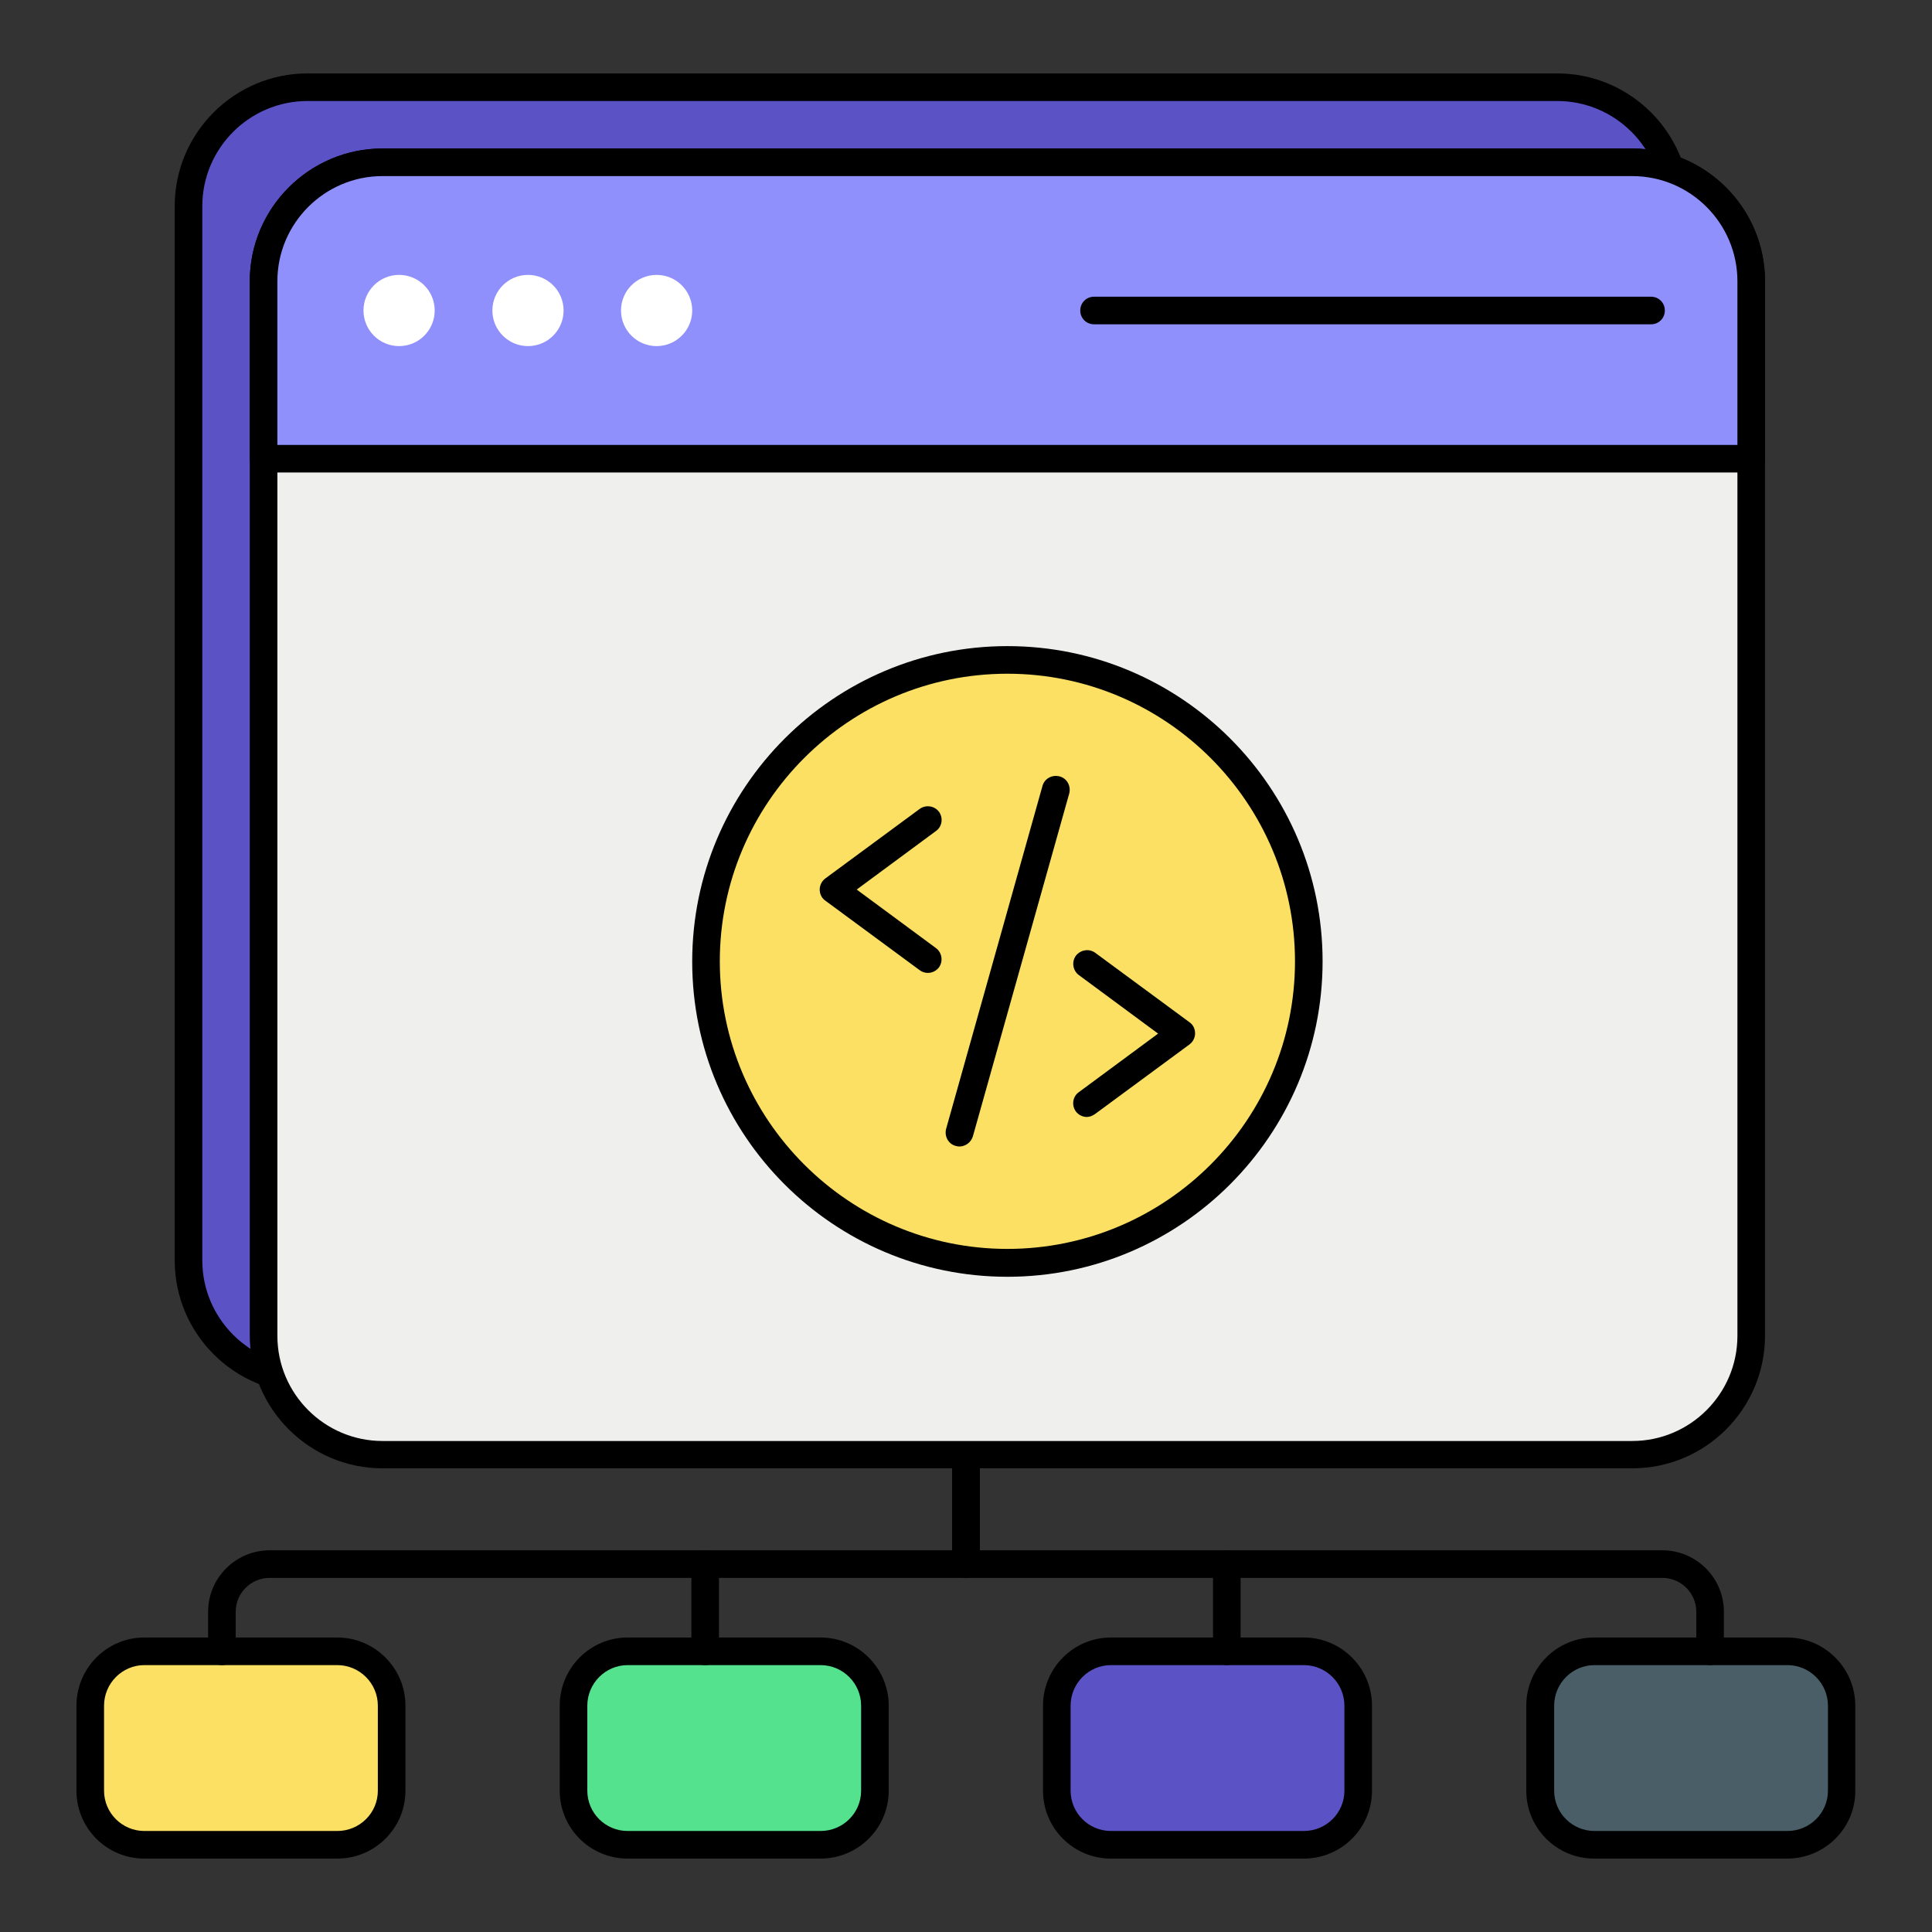
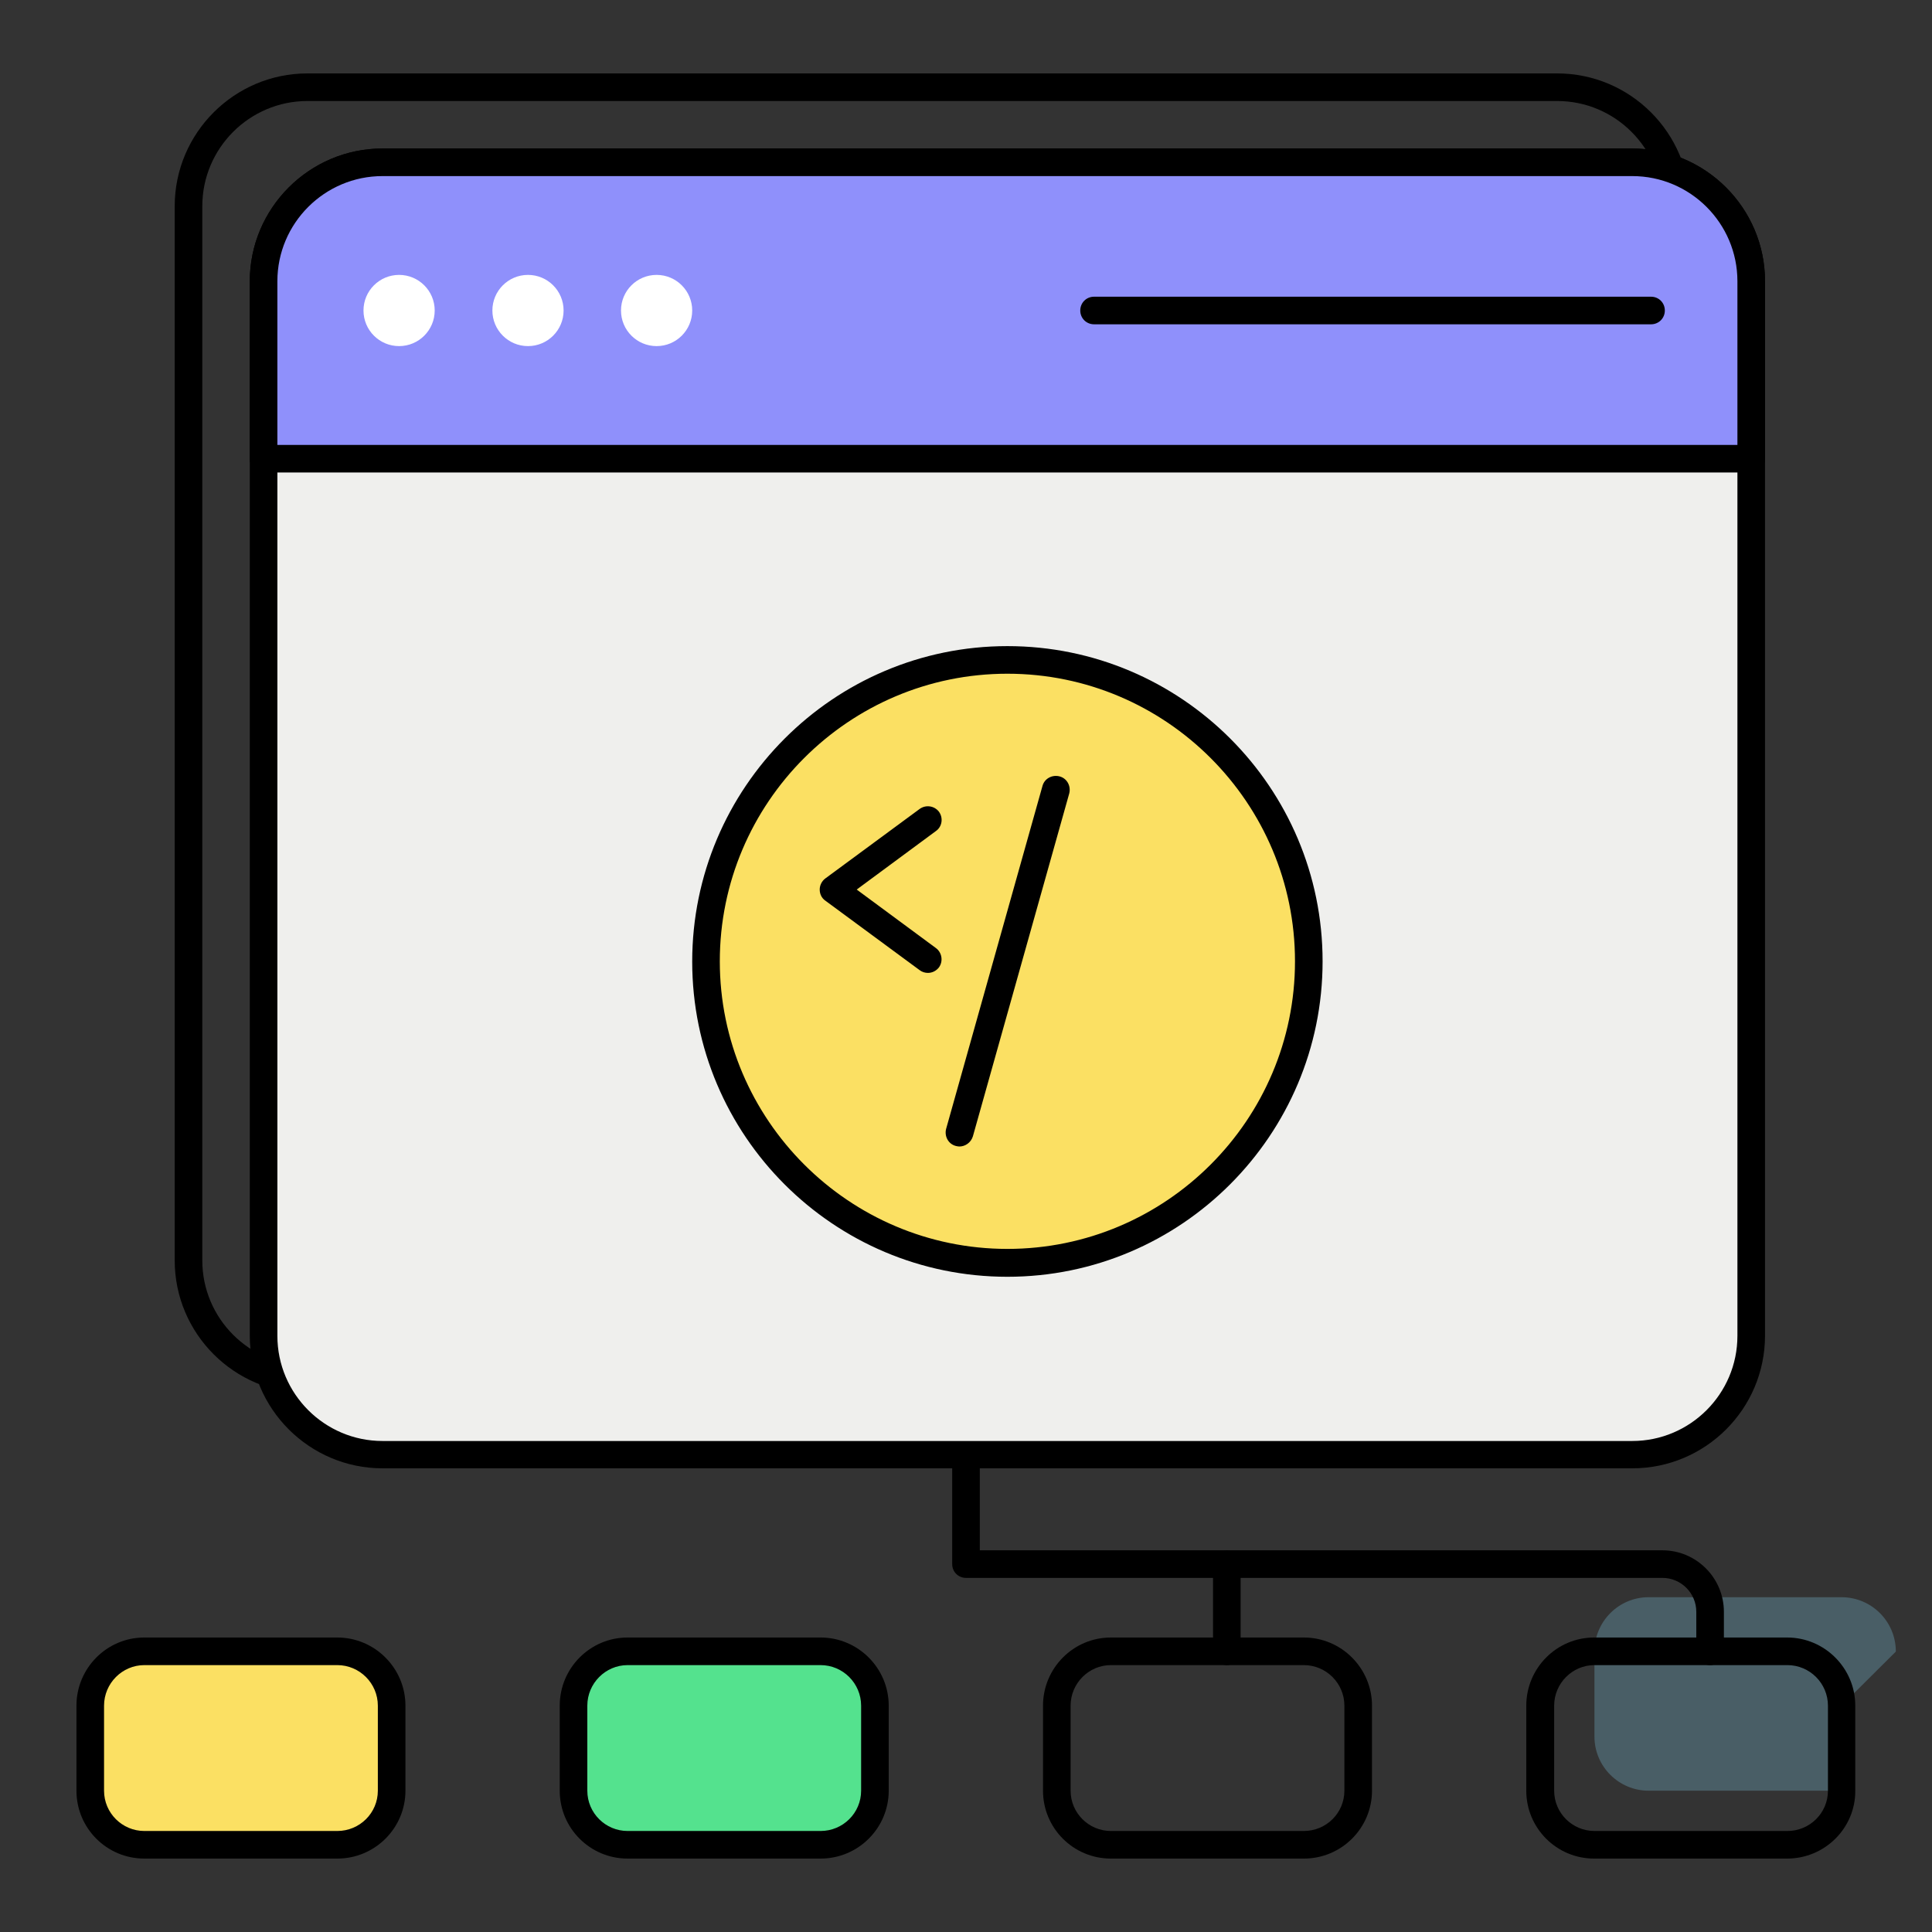
<svg xmlns="http://www.w3.org/2000/svg" id="Layer_1" enable-background="new 0 0 70 70" viewBox="0 0 70 70">
  <rect x="0" y="0" width="70" height="70" fill="#333333" stroke="none" />
  <g>
    <g>
      <g>
        <path d="m14.19 61.8v3.08c0 1.08-.88 1.96-1.97 1.96h-6.99c-1.08 0-1.96-.88-1.96-1.96v-3.08c0-1.09.88-1.97 1.96-1.97h6.99c1.09 0 1.97.88 1.97 1.97z" fill="#fbe063" />
        <path d="m12.22 67.34h-6.99c-1.36 0-2.46-1.1-2.46-2.46v-3.08c0-1.36 1.1-2.47 2.46-2.47h6.99c1.36 0 2.47 1.11 2.47 2.47v3.08c0 1.35-1.1 2.46-2.47 2.46zm-6.99-7.01c-.8 0-1.46.66-1.46 1.47v3.08c0 .81.66 1.46 1.46 1.46h6.99c.81 0 1.47-.65 1.47-1.46v-3.08c0-.81-.66-1.47-1.47-1.47z" />
      </g>
      <g>
        <path d="m31.7 61.8v3.08c0 1.08-.88 1.96-1.97 1.96h-6.99c-1.08 0-1.96-.88-1.96-1.96v-3.08c0-1.09.88-1.97 1.96-1.97h6.99c1.09 0 1.97.88 1.97 1.97z" fill="#54e28e" />
        <path d="m29.73 67.34h-6.99c-1.36 0-2.46-1.1-2.46-2.46v-3.08c0-1.36 1.1-2.47 2.46-2.47h6.99c1.36 0 2.47 1.11 2.47 2.47v3.08c0 1.35-1.1 2.46-2.47 2.46zm-6.99-7.01c-.8 0-1.46.66-1.46 1.47v3.08c0 .81.66 1.46 1.46 1.46h6.99c.81 0 1.47-.65 1.47-1.46v-3.08c0-.81-.66-1.47-1.47-1.47z" />
      </g>
      <g>
-         <path d="m49.21 61.8v3.08c0 1.08-.88 1.96-1.97 1.96h-6.99c-1.08 0-1.96-.88-1.96-1.96v-3.08c0-1.09.88-1.97 1.96-1.97h6.99c1.09 0 1.97.88 1.97 1.97z" fill="#5b52c5" />
        <path d="m47.24 67.34h-6.99c-1.36 0-2.46-1.1-2.46-2.46v-3.08c0-1.36 1.1-2.47 2.46-2.47h6.99c1.36 0 2.47 1.11 2.47 2.47v3.08c0 1.35-1.1 2.46-2.47 2.46zm-6.99-7.01c-.8 0-1.46.66-1.46 1.47v3.08c0 .81.66 1.46 1.46 1.46h6.99c.81 0 1.47-.65 1.47-1.46v-3.08c0-.81-.66-1.47-1.47-1.47z" />
      </g>
      <g>
-         <path d="m66.72 61.8v3.08c0 1.08-.88 1.96-1.97 1.96h-6.99c-1.08 0-1.96-.88-1.96-1.96v-3.08c0-1.09.88-1.97 1.96-1.97h6.99c1.09 0 1.97.88 1.97 1.97z" fill="#495e66" />
+         <path d="m66.72 61.8v3.08h-6.99c-1.08 0-1.96-.88-1.96-1.96v-3.08c0-1.09.88-1.97 1.96-1.97h6.99c1.09 0 1.97.88 1.97 1.97z" fill="#495e66" />
        <path d="m64.75 67.34h-6.99c-1.36 0-2.46-1.1-2.46-2.46v-3.08c0-1.36 1.1-2.47 2.46-2.47h6.99c1.36 0 2.47 1.11 2.47 2.47v3.08c.01 1.35-1.1 2.46-2.47 2.46zm-6.98-7.01c-.8 0-1.46.66-1.46 1.47v3.08c0 .81.66 1.46 1.46 1.46h6.99c.81 0 1.47-.65 1.47-1.46v-3.08c0-.81-.66-1.47-1.47-1.47z" />
      </g>
    </g>
    <g>
      <g>
-         <path d="m8.04 60.33c-.28 0-.5-.22-.5-.5v-1.43c0-1.23 1-2.23 2.23-2.23h24.73v-5.5c0-.28.22-.5.5-.5s.5.22.5.5v6c0 .28-.22.5-.5.5h-25.23c-.68 0-1.23.55-1.23 1.23v1.42c0 .28-.22.51-.5.51z" />
-       </g>
+         </g>
      <g>
-         <path d="m25.55 60.33c-.28 0-.5-.22-.5-.5v-3.15c0-.28.22-.5.5-.5s.5.22.5.5v3.15c0 .27-.22.5-.5.5z" />
-       </g>
+         </g>
      <g>
        <path d="m61.96 60.33c-.28 0-.5-.22-.5-.5v-1.43c0-.68-.55-1.23-1.23-1.23h-25.23c-.28 0-.5-.22-.5-.5v-6c0-.28.22-.5.5-.5s.5.22.5.5v5.5h24.73c1.23 0 2.23 1 2.23 2.23v1.42c0 .28-.23.51-.5.51z" />
      </g>
      <g>
        <path d="m44.45 60.33c-.28 0-.5-.22-.5-.5v-3.15c0-.28.22-.5.5-.5s.5.22.5.5v3.15c0 .27-.23.5-.5.5z" />
      </g>
    </g>
    <g>
      <g>
        <g>
          <g>
-             <path d="m60.73 7.47v38.2c0 2.38-1.93 4.31-4.31 4.31h-45.29c-2.38 0-4.31-1.93-4.31-4.31v-38.2c0-2.38 1.93-4.31 4.31-4.31h45.28c2.38 0 4.32 1.94 4.32 4.31z" fill="#5b52c5" />
            <path d="m56.42 50.48h-45.28c-2.65 0-4.81-2.16-4.81-4.81v-38.2c0-2.65 2.16-4.81 4.81-4.81h45.28c2.65 0 4.81 2.16 4.81 4.81v38.2c0 2.66-2.16 4.81-4.81 4.81zm-45.28-46.82c-2.1 0-3.81 1.71-3.81 3.81v38.2c0 2.1 1.71 3.81 3.81 3.81h45.28c2.1 0 3.81-1.71 3.81-3.81v-38.2c0-2.1-1.71-3.81-3.81-3.81z" />
          </g>
          <g>
            <path d="m63.45 10.19v38.2c0 2.38-1.93 4.31-4.31 4.31h-45.28c-2.38 0-4.31-1.93-4.31-4.31v-38.2c0-2.38 1.93-4.31 4.31-4.31h45.28c2.38 0 4.31 1.94 4.31 4.31z" fill="#efefed" />
            <path d="m59.14 53.2h-45.28c-2.65 0-4.81-2.16-4.81-4.81v-38.2c0-2.65 2.16-4.81 4.81-4.81h45.28c2.65 0 4.81 2.16 4.81 4.81v38.2c0 2.66-2.16 4.81-4.81 4.81zm-45.28-46.81c-2.1 0-3.81 1.71-3.81 3.81v38.2c0 2.1 1.71 3.81 3.81 3.81h45.28c2.1 0 3.81-1.71 3.81-3.81v-38.2c0-2.1-1.71-3.81-3.81-3.81z" />
          </g>
          <g>
            <path d="m63.45 16.62v-6.43c0-2.38-1.93-4.31-4.31-4.31h-45.28c-2.38 0-4.31 1.93-4.31 4.31v6.43z" fill="#8f90fb" />
            <path d="m63.45 17.12h-53.9c-.28 0-.5-.22-.5-.5v-6.43c0-2.65 2.16-4.81 4.81-4.81h45.28c2.65 0 4.81 2.16 4.81 4.81v6.43c0 .28-.23.5-.5.5zm-53.4-1h52.9v-5.93c0-2.1-1.71-3.81-3.81-3.81h-45.28c-2.1 0-3.81 1.71-3.81 3.81z" />
          </g>
          <g>
            <circle cx="14.46" cy="11.25" fill="#fff" r="1.29" />
          </g>
          <g>
            <circle cx="19.13" cy="11.25" fill="#fff" r="1.29" />
          </g>
          <g>
            <circle cx="23.79" cy="11.25" fill="#fff" r="1.29" />
          </g>
          <g>
            <path d="m59.82 11.75h-20.18c-.28 0-.5-.22-.5-.5s.22-.5.5-.5h20.18c.28 0 .5.22.5.5s-.22.5-.5.5z" />
          </g>
        </g>
      </g>
    </g>
    <g>
      <g>
        <g>
          <circle cx="36.5" cy="34.83" fill="#fbe063" r="10.92" />
          <path d="m36.5 46.26c-6.3 0-11.42-5.12-11.42-11.42s5.12-11.43 11.42-11.43 11.42 5.12 11.42 11.42-5.12 11.43-11.42 11.43zm0-21.85c-5.75 0-10.42 4.68-10.42 10.42s4.68 10.42 10.42 10.42c5.75 0 10.42-4.68 10.42-10.42s-4.67-10.42-10.42-10.42z" />
        </g>
      </g>
      <g>
        <g>
          <g>
            <path d="m33.62 35.25c-.1 0-.21-.03-.3-.1l-3.42-2.52c-.13-.09-.2-.24-.2-.4s.08-.31.2-.4l3.42-2.52c.22-.16.53-.12.7.1.16.22.12.54-.11.7l-2.87 2.12 2.87 2.12c.22.16.27.48.11.7-.1.13-.25.2-.4.2z" />
          </g>
          <g>
-             <path d="m39.38 40.47c-.15 0-.3-.07-.4-.2-.16-.22-.12-.54.11-.7l2.87-2.12-2.87-2.12c-.22-.16-.27-.48-.11-.7.17-.22.48-.27.7-.11l3.42 2.52c.13.09.2.24.2.4s-.08.31-.2.4l-3.42 2.52c-.1.07-.2.11-.3.11z" />
-           </g>
+             </g>
        </g>
        <g>
          <path d="m38.24 28.62-3.49 12.42" fill="#efefed" />
          <path d="m34.76 41.54c-.04 0-.09-.01-.13-.02-.27-.07-.42-.35-.35-.62l3.49-12.42c.07-.27.35-.42.62-.35s.42.35.35.62l-3.49 12.42c-.07.23-.28.37-.49.37z" />
        </g>
      </g>
    </g>
  </g>
</svg>